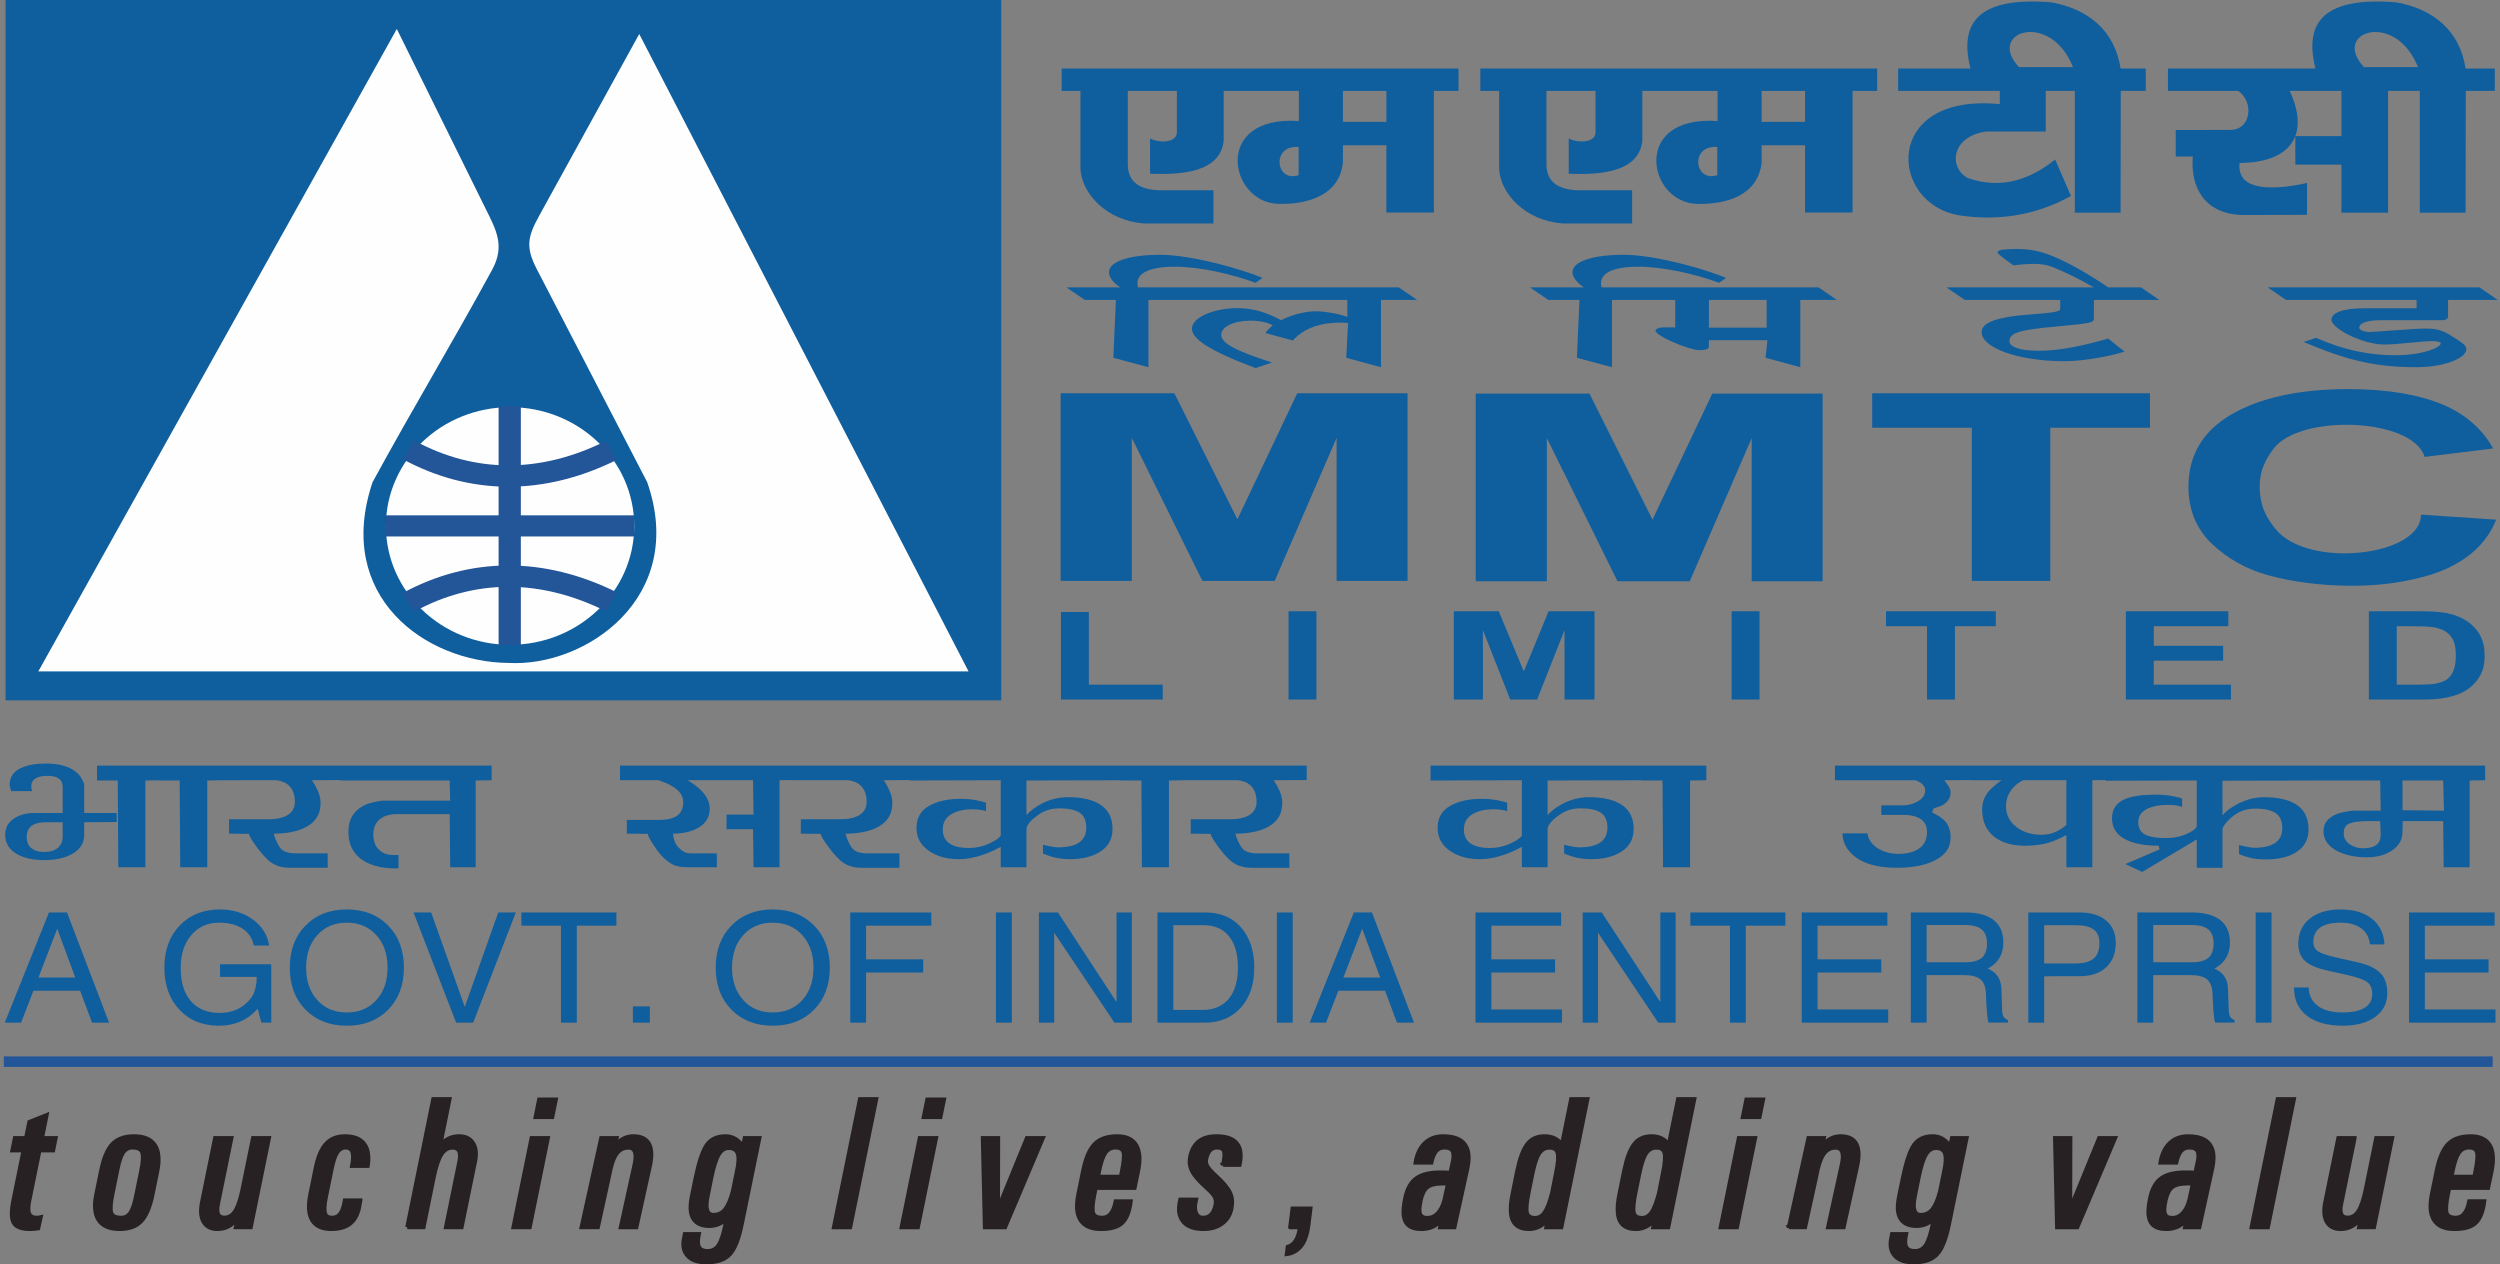
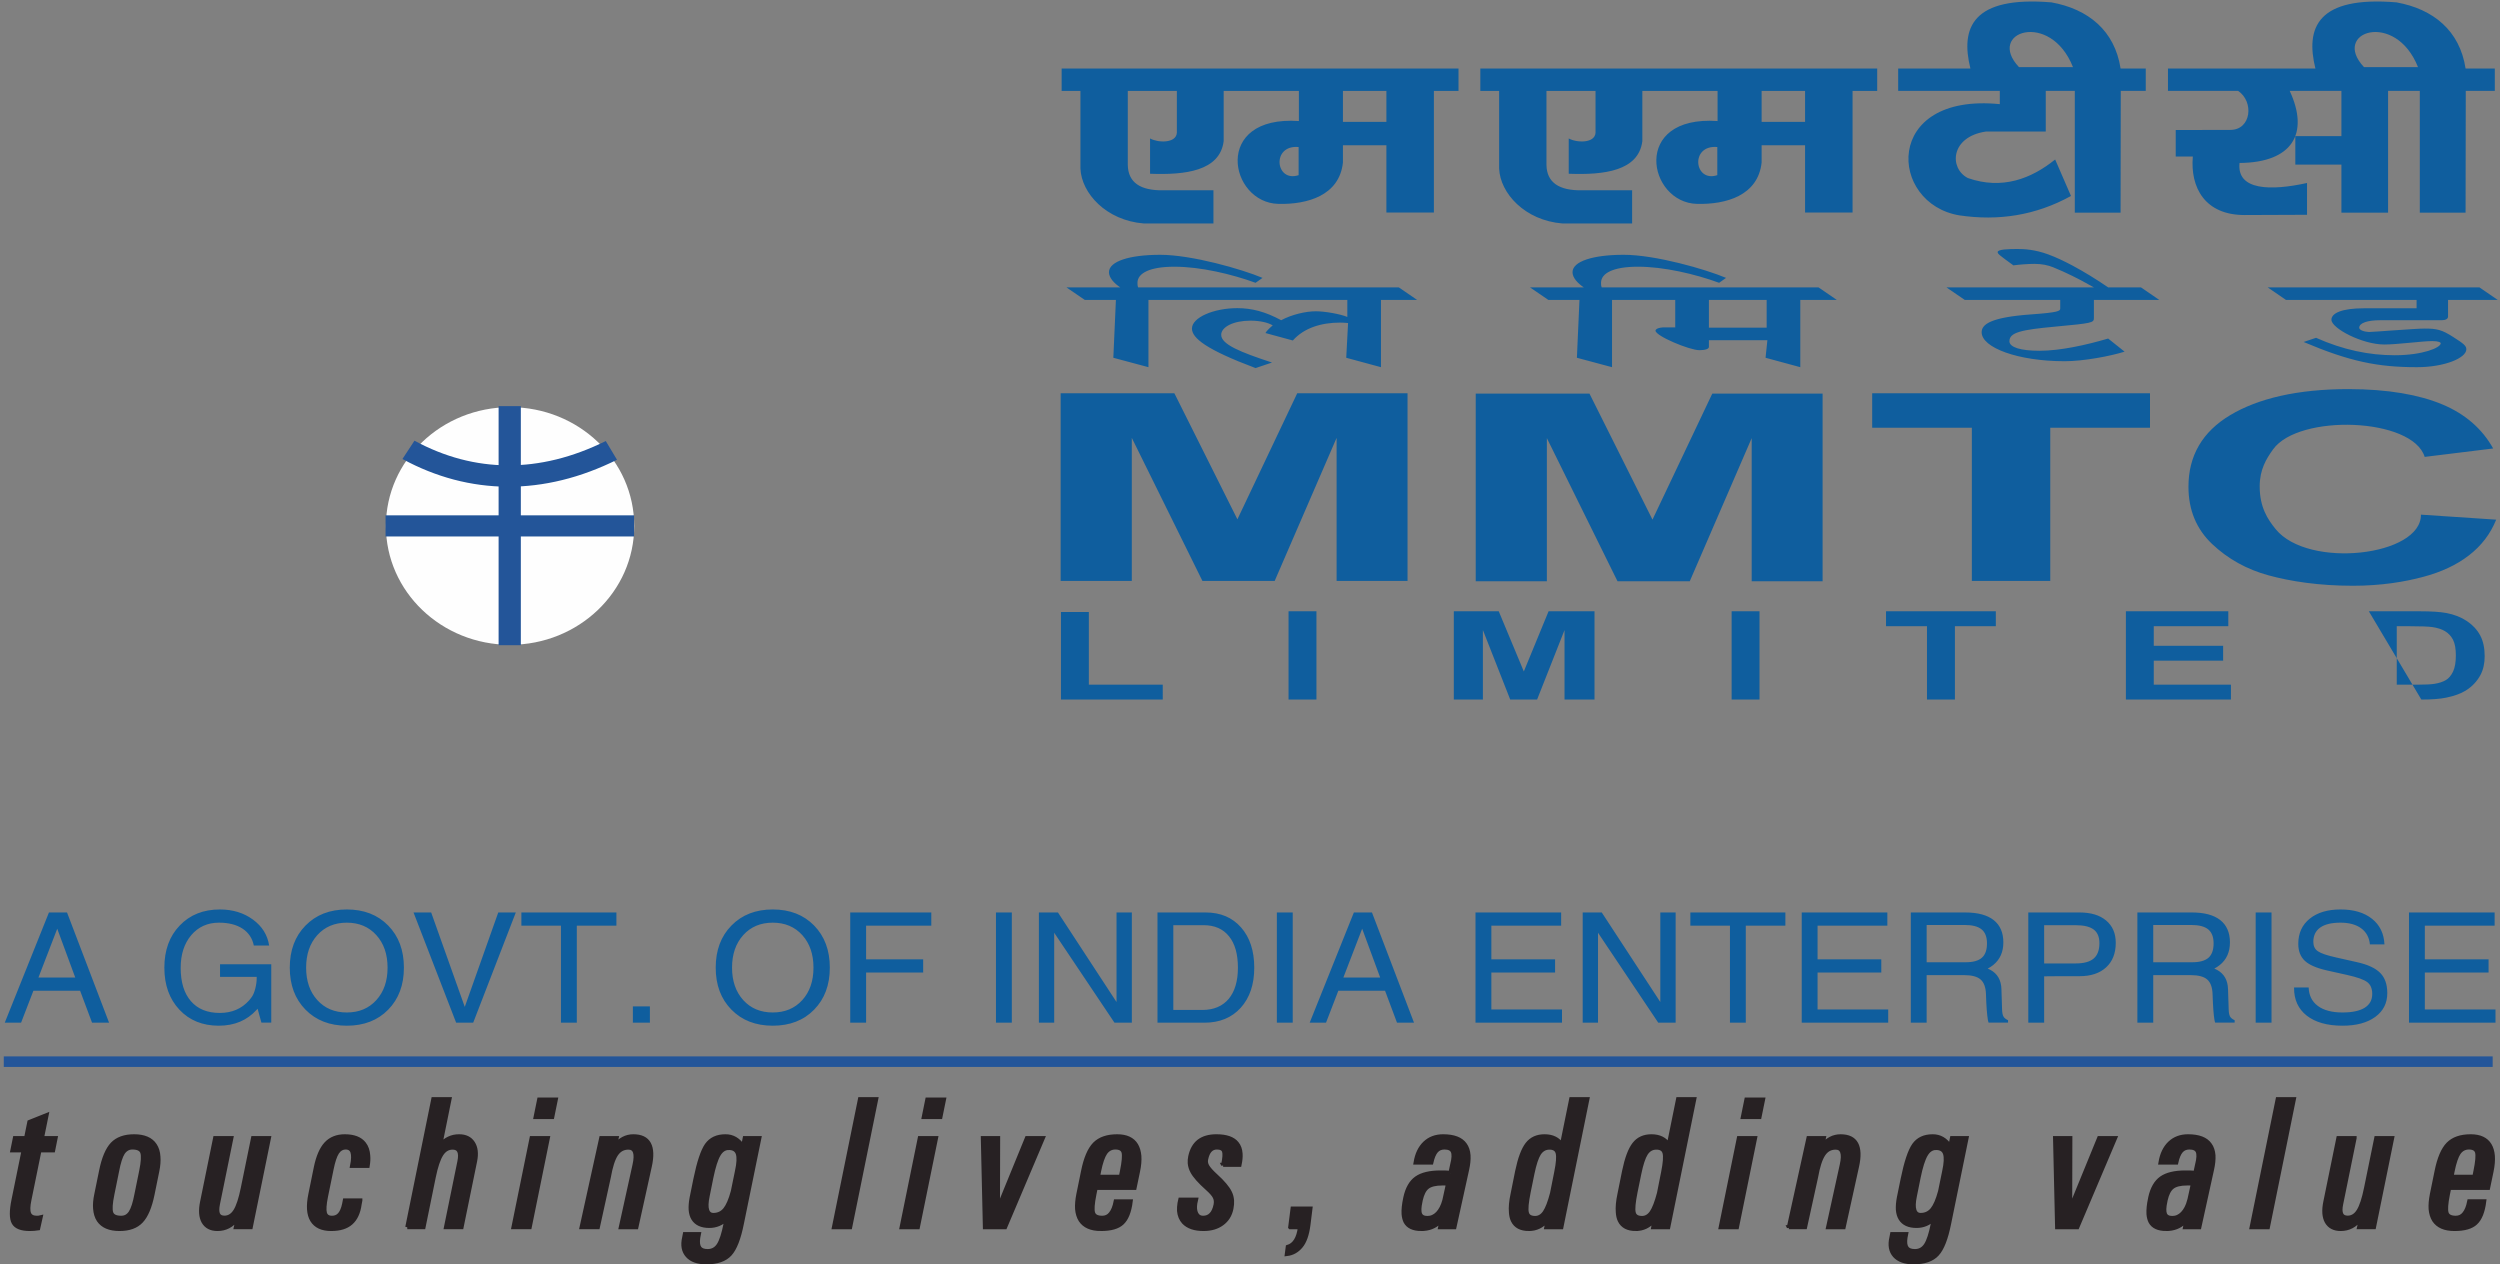
<svg xmlns="http://www.w3.org/2000/svg" width="175.57" height="88.79">
  <rect width="100%" height="100%" fill="#808080" stroke="none" />
  <g transform="matrix(1.25,0,0,-1.25,-1.395,89.518)" id="g10">
    <g transform="translate(7.673,25.431)" id="g956">
-       <path d="m 0,0 -1.828,-0.013 0,-0.723 c 0,-0.462 -0.236,-0.821 -0.707,-1.075 -0.404,-0.219 -0.915,-0.328 -1.533,-0.328 -0.62,0 -1.126,0.109 -1.519,0.327 -0.453,0.251 -0.678,0.62 -0.678,1.107 0,0.374 0.157,0.67 0.472,0.888 0.314,0.216 0.702,0.325 1.164,0.325 l 1.593,0 0,1.449 c 0,0.225 -0.074,0.388 -0.222,0.489 -0.148,0.098 -0.354,0.149 -0.619,0.149 -0.62,0 -0.928,-0.204 -0.928,-0.613 0,-0.06 0.019,-0.144 0.059,-0.248 l -1.181,0 c -0.009,0.035 -0.019,0.065 -0.029,0.092 -0.039,0.121 -0.059,0.213 -0.059,0.274 0,0.426 0.217,0.739 0.649,0.939 0.354,0.164 0.821,0.248 1.401,0.248 0.805,0 1.405,-0.194 1.798,-0.579 0.127,-0.125 0.241,-0.317 0.339,-0.58 l 0,-1.62 L 0,0.508 0,0 z m 133.064,2.348 -0.87,-0.014 0,-4.877 -1.459,0 -0.029,2.595 -2.271,0 -0.014,-0.592 c 0,-0.436 -0.192,-0.787 -0.575,-1.049 -0.384,-0.264 -0.856,-0.393 -1.415,-0.393 -0.649,0 -1.2,0.112 -1.652,0.338 -0.531,0.27 -0.797,0.648 -0.797,1.135 0,0.452 0.266,0.778 0.797,0.978 0.177,0.061 0.447,0.118 0.81,0.17 l 1.608,0 -0.03,1.695 -3.273,0 -5.587,-0.013 0,-1.944 c 0.196,0.233 0.477,0.443 0.84,0.631 0.492,0.259 0.988,0.387 1.49,0.387 0.816,0 1.437,-0.148 1.864,-0.443 0.428,-0.296 0.641,-0.753 0.641,-1.369 0,-0.574 -0.245,-1.009 -0.737,-1.305 -0.423,-0.252 -0.972,-0.378 -1.65,-0.378 -0.354,0 -0.646,0.028 -0.877,0.085 -0.232,0.056 -0.446,0.129 -0.642,0.215 l 0,0.509 c 0.127,-0.036 0.282,-0.07 0.465,-0.104 0.181,-0.036 0.312,-0.053 0.39,-0.053 1.052,0 1.577,0.37 1.577,1.109 0,0.391 -0.125,0.671 -0.376,0.841 -0.251,0.17 -0.636,0.254 -1.157,0.254 -0.521,0 -0.978,-0.178 -1.37,-0.535 -0.286,-0.261 -0.438,-0.469 -0.458,-0.625 l 0,-2.166 -1.445,0 0,1.592 -3.066,-1.827 -0.943,0.444 1.916,0.821 -0.044,0.21 c -0.748,-10e-4 -1.342,0.103 -1.785,0.313 -0.559,0.26 -0.84,0.669 -0.84,1.226 0,0.521 0.254,0.886 0.758,1.095 0.385,0.156 0.964,0.235 1.739,0.235 0.297,0 0.577,-0.024 0.846,-0.072 0.267,-0.048 0.466,-0.098 0.594,-0.15 l 0,-0.469 c -0.088,0.034 -0.197,0.063 -0.322,0.084 -0.123,0.022 -0.27,0.032 -0.44,0.032 -0.526,0 -0.941,-0.082 -1.245,-0.247 -0.302,-0.166 -0.455,-0.408 -0.455,-0.73 0,-0.365 0.164,-0.613 0.491,-0.744 0.238,-0.095 0.595,-0.143 1.072,-0.143 0.386,0 0.732,0.06 1.041,0.183 0.395,0.159 0.624,0.315 0.683,0.471 l 0,2.58 -5.13,-0.013 0,0.037 -0.738,-0.01 0,-4.891 -1.458,0 0,1.813 c -0.452,-0.244 -0.851,-0.405 -1.194,-0.483 -0.345,-0.078 -0.713,-0.118 -1.106,-0.118 -0.728,0 -1.302,0.161 -1.725,0.483 -0.472,0.356 -0.708,0.878 -0.708,1.565 0,0.391 0.133,0.739 0.399,1.044 0.137,0.156 0.368,0.352 0.692,0.587 l -1.622,0 0,0.011 -1.592,-0.011 c 0.089,-0.123 0.158,-0.22 0.207,-0.289 0.099,-0.14 0.146,-0.272 0.146,-0.394 0,-0.307 -0.156,-0.548 -0.47,-0.725 -0.099,-0.052 -0.256,-0.108 -0.472,-0.168 l -0.104,-0.225 c 0.364,-0.182 0.62,-0.36 0.767,-0.534 0.187,-0.226 0.279,-0.522 0.279,-0.886 0,-0.592 -0.328,-1.035 -0.987,-1.332 -0.53,-0.243 -1.209,-0.365 -2.034,-0.365 -1.121,0 -1.946,0.244 -2.477,0.731 -0.383,0.348 -0.574,0.747 -0.574,1.2 l 1.4,0 c 0.049,-0.339 0.239,-0.615 0.567,-0.828 0.329,-0.214 0.72,-0.321 1.172,-0.321 0.462,0 0.831,0.088 1.106,0.262 0.334,0.209 0.502,0.53 0.502,0.964 0,0.323 -0.116,0.563 -0.347,0.724 -0.231,0.162 -0.578,0.242 -1.039,0.242 l -1.18,0 0,0.534 1.224,0 c 0.255,0 0.506,0.061 0.751,0.184 0.325,0.164 0.487,0.381 0.487,0.651 0,0.174 -0.088,0.322 -0.265,0.444 -0.059,0.035 -0.152,0.078 -0.28,0.131 l -4.526,0 0,0.821 c 12.177,0 24.354,0 36.531,0 l 0,-0.821 z m -2.314,-1.709 -0.044,1.695 -2.285,0 0,-1.67 2.329,-0.025 z m -3.553,-1.337 -0.03,0.75 -0.664,0 c -0.481,0 -0.832,-0.043 -1.054,-0.131 -0.22,-0.086 -0.33,-0.269 -0.33,-0.547 0,-0.286 0.132,-0.509 0.398,-0.665 0.205,-0.122 0.432,-0.183 0.678,-0.183 0.412,0 0.697,0.091 0.854,0.276 0.098,0.124 0.148,0.289 0.148,0.5 z m -17.661,0.531 0,2.515 -2.44,0 c -0.216,-0.123 -0.376,-0.235 -0.474,-0.34 -0.318,-0.313 -0.477,-0.687 -0.477,-1.121 0,-0.47 0.188,-0.855 0.569,-1.155 0.382,-0.3 0.858,-0.449 1.431,-0.449 0.295,0 0.573,0.06 0.828,0.182 0.187,0.089 0.375,0.211 0.563,0.368 z m -20.227,2.515 -0.913,-0.014 0,-4.877 -1.519,0 -0.03,4.877 -1.164,0 0,0.012 -5.293,-0.012 0,-1.943 c 0.216,0.242 0.496,0.45 0.84,0.631 0.472,0.25 0.969,0.373 1.49,0.373 0.805,0 1.425,-0.148 1.857,-0.443 0.432,-0.296 0.648,-0.743 0.648,-1.344 0,-0.573 -0.245,-1.009 -0.737,-1.304 -0.432,-0.26 -0.982,-0.391 -1.65,-0.391 -0.336,0 -0.654,0.04 -0.96,0.117 -0.157,0.044 -0.343,0.109 -0.559,0.196 l 0,0.496 c 0.137,-0.035 0.288,-0.068 0.45,-0.098 0.161,-0.031 0.296,-0.046 0.405,-0.046 1.051,0 1.578,0.369 1.578,1.108 0,0.392 -0.124,0.67 -0.37,0.835 C 83.137,0.686 82.759,0.77 82.248,0.77 81.815,0.77 81.437,0.661 81.112,0.443 80.67,0.148 80.429,-0.126 80.39,-0.378 l 0,-2.165 -1.445,0 0,1.148 c -0.291,-0.16 -0.538,-0.275 -0.732,-0.346 -0.587,-0.231 -1.128,-0.346 -1.626,-0.346 -0.644,0 -1.187,0.144 -1.627,0.433 -0.499,0.321 -0.748,0.762 -0.748,1.321 0,0.559 0.235,0.972 0.701,1.238 0.467,0.266 1.059,0.399 1.777,0.399 0.295,0 0.574,-0.024 0.84,-0.072 0.266,-0.048 0.461,-0.098 0.59,-0.15 l 0,-0.469 c -0.07,0.026 -0.177,0.05 -0.324,0.071 -0.148,0.023 -0.291,0.033 -0.429,0.033 -0.511,0 -0.917,-0.098 -1.223,-0.293 -0.305,-0.196 -0.457,-0.476 -0.457,-0.841 0,-0.383 0.152,-0.661 0.457,-0.835 0.245,-0.139 0.575,-0.208 0.987,-0.208 0.364,0 0.709,0.065 1.033,0.194 0.403,0.168 0.663,0.333 0.781,0.499 l 0,3.115 -5.131,-0.014 0,0.835 11.869,0 0.117,0 3.509,0 0,-0.821 z M 66.857,2.36 64.999,2.348 c 0.128,-0.184 0.241,-0.387 0.339,-0.614 0.098,-0.225 0.147,-0.448 0.147,-0.665 0,-0.67 -0.328,-1.148 -0.987,-1.435 -0.443,-0.19 -0.988,-0.286 -1.637,-0.286 0,-0.061 0.037,-0.181 0.111,-0.357 0.074,-0.177 0.152,-0.322 0.236,-0.435 0.083,-0.114 0.201,-0.195 0.353,-0.245 0.153,-0.047 0.328,-0.072 0.524,-0.072 l 1.799,0 0,-0.809 -2.123,0 c -0.178,0 -0.324,0.013 -0.443,0.04 -0.295,0.061 -0.545,0.182 -0.751,0.365 -0.247,0.226 -0.492,0.511 -0.737,0.854 -0.246,0.344 -0.369,0.559 -0.369,0.646 l -1.121,0.013 0,0.808 2.242,0 c 0.363,0 0.663,0.053 0.899,0.156 0.373,0.166 0.56,0.44 0.56,0.822 0,0.487 -0.167,0.835 -0.501,1.044 -0.109,0.07 -0.28,0.126 -0.517,0.17 l -2.992,0 -0.914,-0.014 0,-4.877 -1.518,0 -0.03,4.877 -1.165,0 0,0.012 -5.292,-0.012 0,-1.943 c 0.216,0.242 0.496,0.45 0.84,0.631 0.471,0.25 0.968,0.373 1.49,0.373 0.805,0 1.425,-0.148 1.856,-0.443 0.433,-0.296 0.649,-0.743 0.649,-1.344 0,-0.573 -0.246,-1.009 -0.737,-1.304 -0.432,-0.26 -0.982,-0.391 -1.652,-0.391 -0.333,0 -0.653,0.04 -0.957,0.117 -0.158,0.044 -0.344,0.109 -0.56,0.196 l 0,0.496 c 0.137,-0.035 0.287,-0.068 0.449,-0.098 0.162,-0.031 0.297,-0.046 0.405,-0.046 1.052,0 1.578,0.369 1.578,1.108 0,0.392 -0.123,0.67 -0.368,0.835 -0.246,0.165 -0.625,0.249 -1.136,0.249 -0.432,0 -0.81,-0.109 -1.135,-0.327 -0.442,-0.295 -0.683,-0.569 -0.722,-0.821 l 0,-2.165 -1.445,0 0,1.148 c -0.292,-0.16 -0.538,-0.275 -0.732,-0.346 -0.587,-0.231 -1.128,-0.346 -1.627,-0.346 -0.644,0 -1.187,0.144 -1.626,0.433 -0.499,0.321 -0.748,0.762 -0.748,1.321 0,0.559 0.234,0.972 0.701,1.238 0.467,0.266 1.059,0.399 1.776,0.399 0.295,0 0.576,-0.024 0.841,-0.072 0.265,-0.048 0.461,-0.098 0.59,-0.15 l 0,-0.469 c -0.069,0.026 -0.177,0.05 -0.325,0.071 -0.147,0.023 -0.29,0.033 -0.428,0.033 -0.51,0 -0.918,-0.098 -1.223,-0.293 -0.305,-0.196 -0.457,-0.476 -0.457,-0.841 0,-0.383 0.152,-0.661 0.457,-0.835 0.246,-0.139 0.575,-0.208 0.988,-0.208 0.364,0 0.707,0.065 1.032,0.194 0.403,0.168 0.663,0.333 0.781,0.499 l 0,3.115 -5.13,-0.014 0,0.023 -1.445,-0.009 c 0.128,-0.184 0.24,-0.387 0.338,-0.614 0.099,-0.225 0.148,-0.448 0.148,-0.665 0,-0.67 -0.329,-1.148 -0.987,-1.435 -0.442,-0.19 -0.988,-0.286 -1.637,-0.286 0,-0.061 0.037,-0.181 0.111,-0.357 0.074,-0.177 0.152,-0.322 0.235,-0.435 0.084,-0.114 0.202,-0.195 0.354,-0.245 0.153,-0.047 0.327,-0.072 0.524,-0.072 l 1.798,0 0,-0.809 -2.122,0 c -0.178,0 -0.325,0.013 -0.443,0.04 -0.294,0.061 -0.545,0.182 -0.752,0.365 -0.245,0.226 -0.491,0.511 -0.736,0.854 -0.246,0.344 -0.369,0.559 -0.369,0.646 l -1.12,0.013 0,0.808 2.24,0 c 0.364,0 0.664,0.053 0.899,0.156 0.374,0.166 0.561,0.44 0.561,0.822 0,0.487 -0.167,0.835 -0.502,1.044 -0.108,0.07 -0.28,0.126 -0.515,0.17 l -3.14,0 0,0.01 -0.738,-0.01 0,-4.891 -1.459,0 -0.029,2.139 -1.489,0 0,0.821 1.518,0 -0.029,1.931 -3.671,0 c 0.275,-0.174 0.481,-0.32 0.619,-0.442 0.413,-0.372 0.619,-0.754 0.619,-1.144 0,-0.458 -0.197,-0.808 -0.59,-1.052 -0.393,-0.241 -0.884,-0.362 -1.474,-0.362 0,-0.088 0.021,-0.205 0.066,-0.35 0.044,-0.146 0.106,-0.266 0.184,-0.364 0.158,-0.166 0.29,-0.273 0.398,-0.323 0.108,-0.047 0.232,-0.072 0.37,-0.072 l 1.444,0 0,-0.782 -1.607,0 c -0.226,0 -0.425,0.019 -0.597,0.058 -0.172,0.04 -0.347,0.124 -0.523,0.255 -0.256,0.174 -0.521,0.469 -0.796,0.887 -0.236,0.356 -0.354,0.582 -0.354,0.678 l -1.18,0.013 0,0.769 1.769,0 c 0.541,0 0.919,0.1 1.135,0.3 0.177,0.165 0.266,0.405 0.266,0.717 0,0.348 -0.227,0.653 -0.678,0.913 -0.147,0.087 -0.379,0.187 -0.693,0.301 l -2.182,0 0,0.821 c 12.86,0 25.72,0 38.581,0 l 0,-0.809 z M 21.066,2.348 20.167,2.334 l 0,-4.877 -1.43,0 -0.028,2.986 -2.964,0 c -0.423,0 -0.75,-0.1 -0.98,-0.302 -0.232,-0.202 -0.347,-0.48 -0.347,-0.832 0,-0.405 0.123,-0.71 0.369,-0.915 0.196,-0.163 0.442,-0.247 0.736,-0.247 l 0.31,10e-4 0,-0.744 -0.118,-0.013 c -0.678,0 -1.238,0.113 -1.68,0.34 -0.678,0.348 -1.017,0.921 -1.017,1.721 0,0.713 0.314,1.218 0.944,1.512 0.206,0.096 0.525,0.174 0.957,0.236 l 3.818,0 -0.028,1.134 -6.148,0 0,0.024 -1.593,-0.01 c 0.128,-0.184 0.242,-0.387 0.339,-0.614 0.099,-0.225 0.148,-0.448 0.148,-0.665 0,-0.67 -0.329,-1.148 -0.988,-1.435 -0.442,-0.19 -0.987,-0.286 -1.637,-0.286 0,-0.061 0.038,-0.181 0.111,-0.357 0.074,-0.177 0.153,-0.322 0.236,-0.435 0.084,-0.114 0.202,-0.195 0.354,-0.245 0.152,-0.047 0.327,-0.072 0.523,-0.072 l 1.8,0 0,-0.809 -2.124,0 c -0.177,0 -0.324,0.013 -0.442,0.04 C 8.993,-2.469 8.742,-2.348 8.536,-2.165 8.29,-1.939 8.044,-1.654 7.799,-1.311 7.553,-0.967 7.43,-0.752 7.43,-0.665 l -1.12,0.013 0,0.808 2.241,0 c 0.364,0 0.663,0.053 0.899,0.156 0.374,0.166 0.56,0.44 0.56,0.822 0,0.487 -0.166,0.835 -0.501,1.044 -0.108,0.07 -0.28,0.126 -0.516,0.17 L 6,2.348 5.087,2.334 l 0,-4.877 -1.519,0 -0.03,4.877 -1.164,0 0,0.011 -0.767,-0.011 0,-4.877 -1.518,0 -0.03,4.877 -1.165,0 0,0.835 c 7.391,0 14.782,0 22.172,0 l 0,-0.821 z m -24.102,-3.164 0,0.803 -0.944,0 c -0.288,0 -0.519,-0.044 -0.688,-0.131 -0.259,-0.131 -0.388,-0.361 -0.388,-0.691 0,-0.286 0.088,-0.5 0.266,-0.639 0.175,-0.139 0.407,-0.209 0.692,-0.209 0.354,0 0.62,0.078 0.796,0.237 0.177,0.157 0.266,0.368 0.266,0.63" id="path958" style="fill:#0f5e9e;fill-opacity:1;fill-rule:evenodd;stroke:none" />
-     </g>
+       </g>
    <g transform="translate(1.383,14.157)" id="g960">
      <path d="m 0,0 2.483,6.193 0.505,0 0.51,0 L 5.861,0 l 0,0 -0.478,0 -0.478,0 0,0 -0.671,1.794 0,0 -2.625,0 0,0 L 0.917,0 0.917,0 0.461,0 0,0 z m 2.95,5.283 -1.058,-2.747 0,0 2.069,0 0,0 -1.014,2.747 0.003,0 z m 9.075,-5.452 c -0.912,0 -1.649,0.299 -2.212,0.899 -0.564,0.6 -0.846,1.388 -0.846,2.362 0,0.978 0.286,1.767 0.863,2.368 0.575,0.602 1.328,0.902 2.259,0.902 0.718,0 1.337,-0.19 1.855,-0.568 0.517,-0.379 0.819,-0.866 0.91,-1.459 l 0,0 -0.86,0 0,0 c -0.084,0.41 -0.295,0.726 -0.635,0.95 -0.34,0.222 -0.781,0.335 -1.324,0.335 -0.64,0 -1.16,-0.235 -1.557,-0.702 C 10.083,4.45 9.884,3.837 9.884,3.08 c 0,-0.807 0.191,-1.43 0.575,-1.871 0.382,-0.442 0.923,-0.661 1.622,-0.661 0.676,0 1.223,0.232 1.64,0.698 0.065,0.074 0.124,0.152 0.18,0.232 0.07,0.11 0.131,0.263 0.18,0.46 0.049,0.195 0.073,0.383 0.073,0.56 l 0,0.076 0,0 -2.059,0 0,0.707 2.878,0 0,-3.277 -0.554,0 -0.214,0.779 0,0 -0.051,-0.055 C 13.616,0.13 12.906,-0.169 12.025,-0.169 z m 7.193,0 c -0.955,0 -1.728,0.299 -2.319,0.899 -0.591,0.6 -0.886,1.388 -0.886,2.362 0,0.978 0.295,1.767 0.886,2.368 0.591,0.602 1.364,0.902 2.319,0.902 0.959,0 1.734,-0.3 2.323,-0.902 0.589,-0.601 0.884,-1.39 0.884,-2.368 0,-0.974 -0.295,-1.762 -0.884,-2.362 -0.589,-0.6 -1.364,-0.899 -2.323,-0.899 z m 0,0.743 c 0.685,0 1.238,0.231 1.657,0.694 0.421,0.463 0.632,1.071 0.632,1.824 0,0.756 -0.211,1.365 -0.632,1.83 -0.419,0.465 -0.972,0.698 -1.657,0.698 -0.685,0 -1.236,-0.233 -1.656,-0.698 -0.421,-0.465 -0.63,-1.074 -0.63,-1.83 0,-0.753 0.209,-1.361 0.63,-1.824 0.42,-0.463 0.971,-0.694 1.656,-0.694 z m 3.748,5.619 0,0 0.494,0 0.497,0 0,0 1.884,-5.295 0.007,0 0,0 1.878,5.295 0,0 0.493,0 0.493,0 0,0 L 26.318,0 25.84,0 25.36,0 22.966,6.193 z M 31.249,0 l 0,5.451 0,0 -2.223,0 0,0 0,0.371 0,0.371 0,0 5.338,0 0,0 0,-0.371 0,-0.371 0,0 -2.224,0 0,0 0,-5.451 0,0 -0.443,0 -0.448,0 z m 4.04,0.914 0.957,0 0,-0.914 -0.957,0 0,0.914 z m 7.858,-1.083 c -0.954,0 -1.728,0.299 -2.318,0.899 -0.591,0.6 -0.886,1.388 -0.886,2.362 0,0.978 0.295,1.767 0.886,2.368 0.59,0.602 1.364,0.902 2.318,0.902 0.959,0 1.735,-0.3 2.323,-0.902 0.589,-0.601 0.884,-1.39 0.884,-2.368 0,-0.974 -0.295,-1.762 -0.884,-2.362 -0.588,-0.6 -1.364,-0.899 -2.323,-0.899 z m 0,0.743 c 0.686,0 1.238,0.231 1.659,0.694 0.42,0.463 0.63,1.071 0.63,1.824 0,0.756 -0.21,1.365 -0.63,1.83 -0.421,0.465 -0.973,0.698 -1.659,0.698 -0.684,0 -1.235,-0.233 -1.656,-0.698 -0.419,-0.465 -0.63,-1.074 -0.63,-1.83 0,-0.753 0.211,-1.361 0.63,-1.824 0.421,-0.463 0.972,-0.694 1.656,-0.694 z M 47.501,0 l 0,6.193 0,0 4.555,0 0,0 0,-0.371 0,-0.371 0,0 -3.664,0 0,0 0,-1.89 0,0 3.207,0 0,-0.371 0,-0.372 0,0 -3.207,0 0,0 0,-2.818 -0.443,0 -0.448,0 z m 8.188,0 0,6.193 0,0 0.443,0 0.447,0 0,0 0,-6.193 0,0 -0.443,0 -0.447,0 z m 3.271,0 0,0 -0.429,0 -0.43,0 0,0 0,6.193 0,0 0.532,0 0.538,0 0,0 3.291,-5.032 0,0 0,0 0,5.032 0,0 0.432,0 0.429,0 0,0 0,-6.193 -0.489,0 -0.487,0 -3.387,5.053 0,0 0,0 0,-5.053 z m 5.803,0 0,6.193 0,0 0.442,0 0,0 2.261,0 c 0.836,0 1.5,-0.28 1.993,-0.841 C 69.952,4.793 70.2,4.039 70.2,3.092 70.2,2.148 69.946,1.398 69.44,0.838 68.935,0.278 68.252,0 67.394,0 l -2.189,0 0,0 -0.442,0 z m 0.89,0.716 0,0 1.629,0 c 0.637,0 1.13,0.207 1.48,0.619 0.345,0.413 0.52,0.998 0.52,1.757 0,0.761 -0.166,1.35 -0.501,1.763 -0.335,0.415 -0.808,0.623 -1.424,0.623 l -1.704,0 0,0 0,-4.762 z M 71.47,0 l 0,6.193 0,0 0.443,0 0.448,0 0,0 0,-6.193 0,0 -0.443,0 -0.448,0 z m 1.844,0 2.483,6.193 0.506,0 0.51,0 2.363,-6.193 0,0 -0.478,0 -0.478,0 0,0 -0.671,1.794 0,0 -2.626,0 0,0 L 74.232,0 l 0,0 -0.456,0 -0.462,0 z m 2.95,5.283 -1.058,-2.747 0,0 2.069,0 0,0 -1.013,2.747 0.002,0 z M 82.63,0 l 0,0 0,6.193 0,0 4.812,0 0,0 0,-0.371 0,-0.371 0,0 -3.921,0 0,0 0,-1.89 0,0 3.58,0 0,-0.371 0,-0.372 0,0 -3.58,0 0,0 0,-2.076 0,0 3.969,0 0,0 0,-0.371 0,-0.371 0,0 -4.86,0 z m 6.883,0 0,0 -0.429,0 -0.431,0 0,0 0,6.193 0,0 0.533,0 0.538,0 0,0 3.29,-5.032 0,0 0,0 0,5.032 0,0 0.431,0 0.43,0 0,0 0,-6.193 -0.49,0 -0.487,0 -3.385,5.053 0,0 0,0 0,-5.053 z m 7.413,0 0,5.451 0,0 -2.224,0 0,0 0,0.371 0,0.371 0,0 5.338,0 0,0 0,-0.371 0,-0.371 0,0 -2.224,0 0,0 0,-5.451 0,0 -0.442,0 -0.448,0 z m 4.032,0 0,0 0,6.193 0,0 4.811,0 0,0 0,-0.371 0,-0.371 0,0 -3.921,0 0,0 0,-1.89 0,0 3.58,0 0,-0.371 0,-0.372 0,0 -3.58,0 0,0 0,-2.076 0,0 3.969,0 0,0 0,-0.371 0,-0.371 0,0 -4.859,0 z m 6.129,0 0,6.193 0,0 0.443,0 0,0 2.617,0 c 0.699,0 1.228,-0.142 1.594,-0.426 0.363,-0.287 0.545,-0.705 0.545,-1.255 0,-0.541 -0.19,-0.966 -0.568,-1.271 -0.096,-0.076 -0.198,-0.143 -0.309,-0.202 l 0,0 0.146,-0.069 c 0.401,-0.215 0.609,-0.578 0.624,-1.091 l 0.035,-1.129 c 0.006,-0.185 0.032,-0.319 0.076,-0.399 0.044,-0.082 0.132,-0.153 0.26,-0.212 l 0,-0.135 -1.095,0 c -0.024,0.05 -0.047,0.183 -0.072,0.396 -0.023,0.213 -0.04,0.451 -0.054,0.713 l -0.019,0.489 c -0.013,0.384 -0.112,0.658 -0.3,0.823 -0.187,0.165 -0.494,0.247 -0.921,0.247 l -2.112,0 0,0 0,-2.672 0,0 -0.442,0 -0.448,0 z m 0.89,3.396 0,0 2.201,0 c 0.411,0 0.713,0.086 0.904,0.255 0.191,0.17 0.285,0.439 0.285,0.806 0,0.358 -0.1,0.619 -0.302,0.785 -0.2,0.165 -0.519,0.248 -0.955,0.248 l -2.133,0 0,0 0,-2.094 z M 113.688,0 l 0,6.193 0,0 0.444,0 0,0 2.433,0 c 0.639,0 1.138,-0.15 1.496,-0.453 0.36,-0.301 0.54,-0.719 0.54,-1.252 0,-0.588 -0.18,-1.047 -0.54,-1.378 -0.358,-0.332 -0.857,-0.497 -1.496,-0.497 -0.838,0.002 -1.501,0 -1.987,-0.008 l 0,0 0,-2.605 0,0 -0.443,0 -0.447,0 z m 0.89,3.329 0,0 1.768,0 c 0.463,0 0.8,0.092 1.015,0.276 0.215,0.184 0.322,0.471 0.322,0.865 0,0.349 -0.107,0.603 -0.322,0.765 -0.215,0.161 -0.552,0.243 -1.015,0.243 l -1.768,0 0,0 0,-2.149 z M 119.816,0 l 0,6.193 0,0 0.443,0 0,0 2.618,0 c 0.698,0 1.229,-0.142 1.593,-0.426 0.363,-0.287 0.546,-0.705 0.546,-1.255 0,-0.541 -0.19,-0.966 -0.568,-1.271 -0.097,-0.076 -0.199,-0.143 -0.309,-0.202 l 0,0 0.147,-0.069 c 0.4,-0.215 0.608,-0.578 0.623,-1.091 l 0.036,-1.129 c 0.005,-0.185 0.031,-0.319 0.075,-0.399 0.045,-0.082 0.132,-0.153 0.261,-0.212 l 0,-0.135 -1.097,0 c -0.024,0.05 -0.046,0.183 -0.071,0.396 -0.023,0.213 -0.041,0.451 -0.053,0.713 l -0.02,0.489 c -0.012,0.384 -0.112,0.658 -0.299,0.823 -0.188,0.165 -0.495,0.247 -0.921,0.247 l -2.113,0 0,0 0,-2.672 0,0 -0.443,0 -0.448,0 z m 0.891,3.396 0,0 2.201,0 c 0.411,0 0.713,0.086 0.905,0.255 0.19,0.17 0.285,0.439 0.285,0.806 0,0.358 -0.101,0.619 -0.302,0.785 -0.201,0.165 -0.52,0.248 -0.956,0.248 l -2.133,0 0,0 0,-2.094 z M 126.462,0 l 0,6.193 0,0 0.443,0 0.447,0 0,0 0,-6.193 0,0 -0.443,0 -0.447,0 z m 6.418,4.398 0,0 c -0.038,0.39 -0.202,0.693 -0.489,0.904 -0.289,0.212 -0.676,0.318 -1.161,0.318 -0.501,0 -0.882,-0.09 -1.141,-0.274 -0.257,-0.183 -0.388,-0.45 -0.388,-0.8 0,-0.24 0.085,-0.417 0.261,-0.535 0.171,-0.119 0.518,-0.234 1.041,-0.351 l 1.143,-0.257 c 0.615,-0.136 1.052,-0.34 1.316,-0.609 0.263,-0.267 0.395,-0.646 0.395,-1.135 0,-0.561 -0.225,-1.006 -0.677,-1.334 -0.453,-0.33 -1.065,-0.494 -1.838,-0.494 -0.86,0 -1.53,0.19 -2.015,0.569 -0.471,0.374 -0.707,0.885 -0.707,1.534 l 0,0.046 0,0 0.819,0 0,0 c 0.015,-0.448 0.187,-0.795 0.518,-1.04 0.332,-0.245 0.793,-0.366 1.385,-0.366 0.546,0 0.96,0.089 1.244,0.265 0.285,0.177 0.425,0.436 0.425,0.779 0,0.297 -0.093,0.519 -0.28,0.661 -0.184,0.141 -0.557,0.275 -1.119,0.401 l -1.147,0.256 c -0.579,0.13 -0.992,0.309 -1.24,0.54 -0.246,0.23 -0.369,0.548 -0.369,0.956 0,0.592 0.213,1.062 0.64,1.409 0.428,0.347 1.007,0.521 1.734,0.521 0.739,0 1.329,-0.174 1.767,-0.523 0.438,-0.347 0.673,-0.827 0.701,-1.441 l 0,0 -0.818,0 z M 135.076,0 l 0,0 0,6.193 0,0 4.811,0 0,0 0,-0.371 0,-0.371 0,0 -3.921,0 0,0 0,-1.89 0,0 3.581,0 0,-0.371 0,-0.372 0,0 -3.581,0 0,0 0,-2.076 0,0 3.97,0 0,0 0,-0.371 0,-0.371 0,0 -4.86,0 z" id="path962" style="fill:#0f5e9e;fill-opacity:1;fill-rule:nonzero;stroke:none" />
    </g>
    <g transform="matrix(1.263,0,0,1.276,-340.599,-34.743)" id="g964">
      <g transform="translate(270.726,36.607)" id="g966">
        <path d="M 0,0 110.714,0" id="path968" style="fill:none;stroke:#235599;stroke-width:0.465;stroke-linecap:butt;stroke-linejoin:miter;stroke-miterlimit:2.613;stroke-opacity:1;stroke-dasharray:none" />
      </g>
    </g>
    <g transform="translate(1.429,71.614)" id="g970">
-       <path d="m 0,0 55.94,0 0,-39.346 -55.94,0 L 0,0 z" id="path972" style="fill:#0f5e9e;fill-opacity:1;fill-rule:evenodd;stroke:none" />
-     </g>
+       </g>
    <g transform="translate(23.41,69.987)" id="g974">
-       <path d="m 0,0 -20.141,-36.092 52.262,0 L 13.62,-0.283 C 11.668,-3.818 9.932,-6.991 7.98,-10.528 7.337,-11.692 7.245,-12.281 7.849,-13.464 l 6.218,-11.999 c 2.275,-6.508 -3.497,-10.397 -7.786,-10.155 -4.68,0.036 -9.807,3.735 -7.643,10.155 2.246,4.127 4.457,7.782 6.704,11.909 0.595,1.092 0.435,1.863 -0.118,2.983 L 0,0 z" id="path976" style="fill:#fefefe;fill-opacity:1;fill-rule:evenodd;stroke:none" />
-     </g>
+       </g>
    <g transform="translate(29.773,48.738)" id="g978">
      <path d="m 0,0 c 3.852,0 6.975,-2.989 6.975,-6.675 0,-3.686 -3.123,-6.675 -6.975,-6.675 -3.851,0 -6.975,2.989 -6.975,6.675 C -6.975,-2.989 -3.851,0 0,0" id="path980" style="fill:#fefefe;fill-opacity:1;fill-rule:evenodd;stroke:none" />
    </g>
    <g transform="matrix(0,-1.212,1.276,0,-340.599,-34.743)" id="g982">
      <g transform="translate(-68.928,290.245)" id="g984">
        <path d="M 0,0 11.084,0" id="path986" style="fill:none;stroke:#235599;stroke-width:0.979;stroke-linecap:butt;stroke-linejoin:miter;stroke-miterlimit:2.613;stroke-opacity:1;stroke-dasharray:none" />
      </g>
    </g>
    <g transform="matrix(0,-1.161,1.276,0,-340.599,-34.743)" id="g988">
      <g transform="translate(-62.487,294.721)" id="g990">
-         <path d="M 0,0 C -1.672,-3.067 -1.645,-6.137 0.027,-8.935" id="path992" style="fill:none;stroke:#235599;stroke-width:1.033;stroke-linecap:butt;stroke-linejoin:miter;stroke-miterlimit:2.613;stroke-opacity:1;stroke-dasharray:none" />
-       </g>
+         </g>
    </g>
    <g transform="matrix(0,-1.225,1.276,0,-340.599,-34.743)" id="g994">
      <g transform="translate(-62.703,284.778)" id="g996">
        <path d="M 0,0 0,10.942" id="path998" style="fill:none;stroke:#235599;stroke-width:0.971;stroke-linecap:butt;stroke-linejoin:miter;stroke-miterlimit:2.613;stroke-opacity:1;stroke-dasharray:none" />
      </g>
    </g>
    <g transform="matrix(0,-1.161,1.276,0,-340.599,-34.743)" id="g1000">
      <g transform="translate(-69.813,294.721)" id="g1002">
        <path d="M 0,0 C 1.673,-3.067 1.644,-6.137 -0.027,-8.935" id="path1004" style="fill:none;stroke:#235599;stroke-width:1.033;stroke-linecap:butt;stroke-linejoin:miter;stroke-miterlimit:2.613;stroke-opacity:1;stroke-dasharray:none" />
      </g>
    </g>
    <g transform="translate(62.065,54.762)" id="g1006">
      <path d="m 0,0 1.745,0 -0.144,-3.248 1.973,-0.529 0,3.777 1.455,0 1.029,0 8.689,0 0,-0.954 c -0.41,0.168 -1.273,0.318 -1.766,0.318 -0.576,0 -1.355,-0.184 -1.951,-0.502 -0.883,0.477 -1.644,0.678 -2.465,0.678 -1.314,0 -2.547,-0.519 -2.547,-1.147 0,-0.536 0.802,-1.181 3.573,-2.22 l 0.925,0.311 c -1.787,0.586 -2.855,1.021 -2.855,1.558 0,0.435 0.678,0.795 1.643,0.795 0.534,0 1.007,-0.109 1.253,-0.268 -0.123,-0.092 -0.349,-0.31 -0.41,-0.427 l 1.54,-0.419 c 0.637,0.72 1.623,1.005 2.65,1.005 0.123,0 0.308,-0.009 0.452,-0.025 l -0.103,-1.951 1.952,-0.529 0,3.777 2.033,0 -1.027,0.704 -12.612,0 -1.031,0 -1.003,0 c -0.041,0.083 -0.041,0.175 -0.041,0.26 0,0.535 0.678,0.904 2.075,0.904 1.459,0 3.204,-0.41 4.56,-0.904 L 9.983,1.24 C 8.831,1.725 6.018,2.537 4.231,2.537 2.505,2.537 1.355,2.169 1.355,1.558 c 0,-0.31 0.288,-0.62 0.637,-0.854 l -3.023,0 L 0,0 z m 57.497,0.704 c -0.681,0.466 -1.376,0.891 -2.014,1.231 -0.44,0.235 -0.895,0.455 -1.364,0.627 -0.76,0.277 -1.355,0.301 -1.725,0.301 -0.493,0 -1.109,-0.016 -1.109,-0.174 0,-0.102 0.102,-0.176 0.883,-0.746 0.308,0.041 0.78,0.084 1.191,0.084 0.411,0 0.76,-0.075 1.048,-0.193 0.363,-0.145 0.72,-0.309 1.071,-0.482 0.094,-0.046 0.192,-0.095 0.29,-0.146 0.092,-0.046 0.184,-0.094 0.275,-0.143 0.209,-0.11 0.426,-0.23 0.652,-0.359 l 10e-4,0 -8.287,0 1.03,-0.704 5.361,0 0,-0.485 c 0,-0.134 -0.102,-0.218 -1.643,-0.327 -2.321,-0.167 -2.772,-0.577 -2.772,-1.004 0,-0.863 2.033,-1.626 4.662,-1.626 1.068,0 2.567,0.286 3.368,0.537 l -0.923,0.737 C 56.239,-2.537 54.8,-2.855 53.63,-2.855 c -1.047,0 -1.685,0.193 -1.685,0.536 0,0.495 0.657,0.644 2.567,0.82 2.075,0.193 2.179,0.218 2.179,0.478 l 0,1.021 3.676,0 -1.028,0.704 -1.842,0 z M 26.043,0 l 1.746,0 -0.144,-3.248 1.973,-0.529 0,3.777 1.499,0 0.986,0 1.067,0 0,-1.54 -0.595,0 c -0.329,0 -0.513,-0.092 -0.513,-0.184 0,-0.302 1.91,-1.098 2.465,-1.098 0.328,0 0.534,0.068 0.534,0.185 l 0,0.377 3.286,0 -0.103,-0.988 1.952,-0.529 0,3.777 2.054,0 -1.027,0.704 -10.147,0 -0.991,0 -1.043,0 c -0.041,0.083 -0.041,0.175 -0.041,0.26 0,0.535 0.677,0.904 2.075,0.904 1.458,0 3.205,-0.41 4.56,-0.904 l 0.39,0.276 c -1.151,0.485 -3.964,1.297 -5.752,1.297 -1.725,0 -2.875,-0.368 -2.875,-0.979 0,-0.31 0.288,-0.62 0.636,-0.854 l -3.022,0 L 26.043,0 z m 41.442,0 7.336,0 0,-0.468 -2.958,0 c -1.232,0 -1.827,-0.269 -1.827,-0.645 0,-0.478 1.725,-1.39 2.978,-1.39 0.739,0 2.116,0.192 2.69,0.192 0.35,0 0.473,-0.074 0.473,-0.125 0,-0.243 -1.006,-0.67 -2.588,-0.67 -1.438,0 -2.897,0.301 -4.417,0.98 l -0.699,-0.235 c 2.61,-1.105 4.172,-1.416 6.369,-1.416 1.541,0 2.773,0.512 2.773,1.006 0,0.184 -0.123,0.301 -0.718,0.678 -0.658,0.426 -0.946,0.486 -1.624,0.486 -0.533,0 -2.896,-0.193 -3.122,-0.193 -0.266,0.008 -0.554,0.109 -0.554,0.235 0,0.276 0.472,0.427 1.191,0.427 l 3.451,0 c 0.205,0 0.349,0.074 0.349,0.201 l 0,0.937 2.793,0 -1.027,0.704 -11.896,0 L 67.485,0 z m -29.179,0 0,-1.557 -3.245,0 0,1.557 3.245,0 z" id="path1008" style="fill:#0f5e9e;fill-opacity:1;fill-rule:evenodd;stroke:none" />
    </g>
    <g transform="translate(60.723,32.312)" id="g1010">
-       <path d="m 0,0 0,4.919 1.567,0 0,-4.083 4.152,0 L 5.719,0 0,0 z m 12.787,0 0,4.959 1.567,0 0,-4.959 -1.567,0 z m 9.285,0 0,4.959 2.524,0 1.409,-3.382 1.391,3.382 2.581,0 0,-4.959 -1.685,0 0,3.904 L 26.751,0 25.241,0 23.706,3.904 23.706,0 22.072,0 z m 15.608,0 0,4.959 1.567,0 0,-4.959 -1.567,0 z m 10.976,0 0,4.12 -2.302,0 0,0.839 6.169,0 0,-0.839 -2.298,0 0,-4.12 -1.569,0 z m 11.175,0 0,4.959 5.754,0 0,-0.839 -4.188,0 0,-1.099 3.897,0 0,-0.835 -3.897,0 0,-1.35 4.336,0 0,-0.836 -5.902,0 z m 13.65,4.959 2.865,0 c 0.645,0 1.138,-0.032 1.477,-0.095 0.455,-0.084 0.845,-0.239 1.169,-0.457 0.325,-0.219 0.574,-0.486 0.743,-0.802 0.169,-0.317 0.253,-0.707 0.253,-1.174 0,-0.406 -0.08,-0.759 -0.238,-1.054 C 79.556,1.017 79.279,0.725 78.918,0.501 78.647,0.333 78.28,0.2 77.818,0.105 77.473,0.035 77.009,0 76.429,0 l -2.948,0 0,4.959 z m 1.568,-0.839 0,-3.284 1.169,0 c 0.437,0 0.753,0.016 0.948,0.047 0.253,0.041 0.465,0.109 0.634,0.206 0.167,0.097 0.303,0.257 0.41,0.479 0.105,0.222 0.159,0.525 0.159,0.909 0,0.383 -0.054,0.677 -0.159,0.882 -0.107,0.206 -0.255,0.366 -0.445,0.48 -0.192,0.116 -0.435,0.192 -0.726,0.234 -0.22,0.03 -0.648,0.047 -1.287,0.047 l -0.703,0 z" id="path1012" style="fill:#0f5e9e;fill-opacity:1;fill-rule:nonzero;stroke:none" />
+       <path d="m 0,0 0,4.919 1.567,0 0,-4.083 4.152,0 L 5.719,0 0,0 z m 12.787,0 0,4.959 1.567,0 0,-4.959 -1.567,0 z m 9.285,0 0,4.959 2.524,0 1.409,-3.382 1.391,3.382 2.581,0 0,-4.959 -1.685,0 0,3.904 L 26.751,0 25.241,0 23.706,3.904 23.706,0 22.072,0 z m 15.608,0 0,4.959 1.567,0 0,-4.959 -1.567,0 z m 10.976,0 0,4.12 -2.302,0 0,0.839 6.169,0 0,-0.839 -2.298,0 0,-4.12 -1.569,0 z m 11.175,0 0,4.959 5.754,0 0,-0.839 -4.188,0 0,-1.099 3.897,0 0,-0.835 -3.897,0 0,-1.35 4.336,0 0,-0.836 -5.902,0 z m 13.65,4.959 2.865,0 c 0.645,0 1.138,-0.032 1.477,-0.095 0.455,-0.084 0.845,-0.239 1.169,-0.457 0.325,-0.219 0.574,-0.486 0.743,-0.802 0.169,-0.317 0.253,-0.707 0.253,-1.174 0,-0.406 -0.08,-0.759 -0.238,-1.054 C 79.556,1.017 79.279,0.725 78.918,0.501 78.647,0.333 78.28,0.2 77.818,0.105 77.473,0.035 77.009,0 76.429,0 z m 1.568,-0.839 0,-3.284 1.169,0 c 0.437,0 0.753,0.016 0.948,0.047 0.253,0.041 0.465,0.109 0.634,0.206 0.167,0.097 0.303,0.257 0.41,0.479 0.105,0.222 0.159,0.525 0.159,0.909 0,0.383 -0.054,0.677 -0.159,0.882 -0.107,0.206 -0.255,0.366 -0.445,0.48 -0.192,0.116 -0.435,0.192 -0.726,0.234 -0.22,0.03 -0.648,0.047 -1.287,0.047 l -0.703,0 z" id="path1012" style="fill:#0f5e9e;fill-opacity:1;fill-rule:nonzero;stroke:none" />
    </g>
    <g transform="translate(60.761,67.765)" id="g1014">
      <path d="m 0,0 22.298,0 0,-1.261 -1.384,0 0,-6.832 -2.668,0 0,3.78 -2.442,0 0,-0.969 c -0.199,-1.858 -2.003,-2.364 -3.628,-2.323 -2.761,0.062 -3.723,4.988 1.153,4.654 l 0,1.69 -4.226,0 0,-2.823 C 8.888,-5.756 6.95,-5.989 4.968,-5.912 l 0,1.983 c 0.442,-0.25 1.468,-0.284 1.506,0.32 l 0,2.348 -2.757,0 0,-4.16 C 3.736,-6.409 4.43,-6.86 5.701,-6.842 l 2.828,0 0,-1.864 -3.911,0 c -2.121,0.168 -3.502,1.704 -3.561,3.079 l 0,4.366 L 0,-1.261 0,0 z m 23.524,0 22.296,0 0,-1.261 -1.384,0 0,-6.832 -2.668,0 0,3.78 -2.441,0 0,-0.969 c -0.2,-1.858 -2.002,-2.364 -3.628,-2.323 -2.761,0.062 -3.722,4.988 1.153,4.654 l 0,1.69 -4.227,0 0,-2.823 C 32.412,-5.756 30.472,-5.989 28.49,-5.912 l 0,1.983 c 0.443,-0.25 1.469,-0.284 1.506,0.32 l 0,2.348 -2.757,0 0,-4.16 c 0.02,-0.988 0.713,-1.439 1.986,-1.421 l 2.827,0 0,-1.864 -3.912,0 c -2.12,0.168 -3.5,1.704 -3.56,3.079 l 0,4.366 -1.056,0 0,1.261 z m 55.353,-8.1 -2.572,0 0,6.844 -1.782,0 0,-6.844 -2.622,0 0,2.7 -2.589,0 0,1.602 2.589,0 0,2.542 -2.905,0 c 1.117,-2.405 0.143,-4.028 -2.818,-4.051 -0.17,-1.56 1.782,-1.567 3.791,-1.125 l 0,-1.786 -3.506,-0.014 c -2.236,-0.002 -3.06,1.548 -2.91,3.285 l -0.961,0 0,1.491 c 1.023,0.002 2.046,0.005 3.07,0.007 1.18,0.002 1.338,1.59 0.434,2.193 l -3.94,0 0,1.256 8.284,0 C 69.871,2.299 70.555,4.082 74.991,3.717 77.059,3.345 78.552,2.13 78.877,0 l 1.642,0 0,-1.256 -1.631,0 -0.011,-6.844 z m -19.383,0 -2.572,0 0,6.844 -1.632,0 0,-2.285 -3.364,0 c -1.999,-0.299 -2.071,-2.065 -1.015,-2.612 1.928,-0.675 3.572,-0.037 4.907,1.042 l 0.89,-2.05 c -1.988,-1.097 -4.083,-1.413 -6.267,-1.09 -3.987,0.657 -4.322,6.906 2.268,6.249 l 0,0.746 -5.71,0 0,1.256 4.058,0 c -0.57,2.299 0.115,4.082 4.549,3.717 C 57.674,3.345 59.168,2.13 59.494,0 l 1.415,0 0,-1.256 -1.405,0 -0.01,-6.844 z m -2.673,8.176 c -1.271,3.216 -4.906,1.981 -3.033,0 l 3.033,0 z m 19.384,0 c -1.271,3.216 -4.907,1.981 -3.033,0 l 3.033,0 z m -34.437,-1.337 -2.441,0 0,-1.737 2.441,0 0,1.737 z m -4.931,-3.15 0,-1.581 c -1.308,-0.434 -1.543,1.719 0,1.581 z m -18.591,3.15 -2.442,0 0,-1.737 2.442,0 0,1.737 z m -4.932,-3.15 0,-1.581 c -1.309,-0.434 -1.542,1.719 0,1.581" id="path1016" style="fill:#0f5e9e;fill-opacity:1;fill-rule:evenodd;stroke:none" />
    </g>
    <g transform="translate(60.706,49.519)" id="g1018">
      <path d="M 0,0 6.389,0 9.93,-7.082 13.291,0 l 6.198,0 0,-10.543 -3.985,0 0,8.039 -3.48,-8.039 -4.059,0 -3.968,8.039 0,-8.039 -3.997,0 L 0,0 z m 45.594,0 15.608,0 0,-1.937 -5.603,0 0,-8.606 -4.406,0 0,8.606 -5.599,0 0,1.937 z m 30.83,-6.819 4.228,-0.281 c -0.323,-0.8 -0.832,-1.467 -1.528,-2.004 -0.694,-0.539 -1.559,-0.943 -2.59,-1.215 -1.03,-0.275 -2.343,-0.495 -3.931,-0.495 -1.932,0 -3.513,0.251 -4.734,0.583 -1.224,0.333 -2.283,0.92 -3.173,1.759 -0.886,0.84 -1.333,1.913 -1.333,3.221 0,1.746 0.783,3.088 2.346,4.023 1.565,0.938 3.779,1.463 6.638,1.463 2.238,0 3.997,-0.323 5.28,-0.861 1.282,-0.537 2.234,-1.363 2.855,-2.475 l -3.848,-0.473 c -0.678,2.214 -7.072,2.434 -8.517,0.424 -0.383,-0.533 -0.752,-1.133 -0.752,-2.079 0,-1.171 0.441,-1.843 0.898,-2.405 1.828,-2.251 8.187,-1.517 8.161,0.815" id="path1020" style="fill:#0f5e9e;fill-opacity:1;fill-rule:nonzero;stroke:none" />
    </g>
    <g transform="translate(84.026,49.502)" id="g1022">
      <path d="M 0,0 6.389,0 9.93,-7.082 13.291,0 l 6.197,0 0,-10.543 -3.984,0 0,8.04 -3.479,-8.04 -4.06,0 -3.968,8.04 0,-8.04 -3.997,0 L 0,0 z" id="path1024" style="fill:#0f5e9e;fill-opacity:1;fill-rule:nonzero;stroke:none" />
    </g>
    <g transform="matrix(1.276,0,0,1.276,-340.599,-34.743)" id="g1026">
      <g transform="translate(269.483,29.267)" id="g1028">
        <path d="m 0,0 c -0.119,-0.019 -0.242,-0.028 -0.369,-0.028 -0.371,0 -0.607,0.092 -0.711,0.277 -0.105,0.184 -0.106,0.522 -0.005,1.012 l 0.443,2.174 0,0 -0.494,0 0.109,0.54 0.493,0 0,0 0.144,0.708 0.761,0.304 -0.205,-1.012 0,0 0.601,0 -0.108,-0.54 -0.601,0 0,0 -0.443,-2.174 C -0.445,0.976 -0.45,0.773 -0.399,0.65 c 0.051,-0.123 0.165,-0.183 0.341,-0.183 0.056,0 0.112,0.006 0.167,0.02 L 0,0 z m 3.58,-0.028 c -0.433,0 -0.74,0.13 -0.917,0.391 C 2.574,0.499 2.522,0.667 2.507,0.865 2.491,1.05 2.508,1.261 2.559,1.497 l 0.208,1.02 c 0.113,0.564 0.281,0.963 0.5,1.194 0.22,0.23 0.539,0.344 0.957,0.344 0.437,0 0.742,-0.131 0.914,-0.391 C 5.23,3.527 5.282,3.359 5.294,3.157 5.31,2.973 5.294,2.76 5.243,2.517 L 5.035,1.497 C 4.922,0.938 4.753,0.544 4.534,0.315 4.319,0.086 4.001,-0.028 3.58,-0.028 z m 0.078,0.495 c 0.174,0 0.311,0.077 0.411,0.232 0.102,0.157 0.187,0.425 0.258,0.802 L 4.535,2.522 C 4.617,2.924 4.633,3.198 4.584,3.342 4.535,3.488 4.389,3.561 4.146,3.561 3.974,3.561 3.836,3.481 3.73,3.325 3.631,3.168 3.545,2.899 3.474,2.522 L 3.267,1.501 C 3.184,1.102 3.168,0.829 3.217,0.684 3.267,0.538 3.413,0.467 3.658,0.467 z M 8.506,3.975 7.914,1.07 C 7.873,0.869 7.876,0.72 7.922,0.62 7.969,0.521 8.062,0.471 8.2,0.471 c 0.196,0 0.357,0.099 0.481,0.299 0.124,0.2 0.234,0.535 0.328,1.002 l 0,0 0.451,2.203 0,0 0.347,0 0.352,0 0,0 -0.8,-3.924 0,0 -0.327,0 -0.329,0 0,0 0.093,0.417 0,0 0,0 L 8.758,0.419 C 8.529,0.12 8.243,-0.028 7.896,-0.028 7.608,-0.028 7.403,0.078 7.28,0.29 7.221,0.396 7.186,0.518 7.175,0.662 7.164,0.811 7.179,0.98 7.218,1.17 l 0.572,2.805 0,0 0.356,0 0.36,0 z M 14.185,1.23 14.155,1.074 C 14.106,0.698 13.977,0.42 13.769,0.238 13.568,0.06 13.278,-0.028 12.9,-0.028 c -0.399,0 -0.679,0.13 -0.839,0.391 -0.077,0.128 -0.121,0.283 -0.135,0.467 -0.013,0.193 0.005,0.416 0.058,0.671 l 0.241,1.183 c 0.098,0.476 0.249,0.822 0.452,1.042 0.205,0.219 0.479,0.329 0.824,0.329 0.397,0 0.68,-0.11 0.851,-0.331 0.107,-0.137 0.167,-0.31 0.18,-0.524 0.013,-0.133 0.004,-0.283 -0.024,-0.451 l 0,0 -0.688,0 0,0 c 0.056,0.277 0.06,0.482 0.016,0.614 -0.046,0.131 -0.144,0.198 -0.295,0.198 -0.155,0 -0.28,-0.073 -0.376,-0.216 C 13.07,3.2 12.988,2.952 12.917,2.6 L 12.675,1.418 C 12.603,1.063 12.586,0.817 12.624,0.676 c 0.039,-0.14 0.143,-0.209 0.313,-0.209 0.14,0 0.254,0.048 0.339,0.147 0.087,0.1 0.151,0.251 0.195,0.46 l 0.03,0.156 0.684,0 z m 2.066,-1.179 1.145,5.638 0,0 0.355,0 0.36,0 0,0 -0.411,-2.029 0,0 0,0 c 0.234,0.266 0.514,0.398 0.836,0.395 0.277,0 0.479,-0.099 0.608,-0.297 0.129,-0.199 0.16,-0.46 0.096,-0.785 l -0.598,-2.922 0,0 -0.342,0 -0.345,0 0,0 0.59,2.886 c 0.043,0.208 0.04,0.363 -0.01,0.465 -0.049,0.103 -0.146,0.154 -0.288,0.154 -0.205,0 -0.371,-0.1 -0.496,-0.3 C 17.624,3.057 17.512,2.723 17.416,2.254 l 0,0 -0.449,-2.203 0,0 -0.357,0 -0.359,0 z m 4.675,0 0.799,3.924 0,0 0.356,0 0.359,0 0,0 -0.798,-3.924 0,0 -0.355,0 -0.361,0 z m 1.132,5.622 0.734,0 -0.157,-0.77 -0.734,0 0.157,0.77 z m 1.868,-5.622 0.864,3.924 0,0 0.339,0 0.34,0 0,0 -0.078,-0.346 0,0 0,0 c 0.226,0.284 0.499,0.426 0.815,0.426 0.338,0 0.567,-0.11 0.688,-0.331 0.121,-0.221 0.134,-0.552 0.036,-0.991 l -0.591,-2.682 0,0 -0.341,0 -0.345,0 0,0 0.603,2.738 c 0.058,0.256 0.063,0.448 0.019,0.575 -0.045,0.128 -0.141,0.192 -0.287,0.192 -0.229,0 -0.41,-0.1 -0.542,-0.3 C 25.314,3.057 25.208,2.723 25.125,2.254 l 0,0 -0.483,-2.203 0,0 -0.357,0 -0.359,0 z M 29.477,-1 c 0.207,0 0.368,0.089 0.485,0.267 0.116,0.179 0.218,0.495 0.306,0.948 l 0.045,0.212 0,0 c -0.214,-0.213 -0.469,-0.32 -0.764,-0.32 -0.335,0 -0.571,0.107 -0.704,0.32 -0.067,0.107 -0.105,0.238 -0.117,0.396 -0.009,0.152 0.006,0.329 0.044,0.531 l 0.165,0.815 c 0.152,0.741 0.318,1.24 0.498,1.499 0.183,0.258 0.456,0.387 0.823,0.387 0.316,0.003 0.574,-0.147 0.776,-0.451 l 0,0 0.075,0.371 0,0 0.644,0 -0.769,-3.76 c -0.131,-0.66 -0.306,-1.111 -0.526,-1.349 -0.219,-0.241 -0.566,-0.361 -1.041,-0.361 -0.377,0 -0.654,0.098 -0.828,0.293 -0.176,0.197 -0.224,0.462 -0.147,0.794 l 0.03,0.156 0.62,0 -0.03,-0.156 C 29.032,-0.613 29.05,-0.764 29.116,-0.857 29.181,-0.952 29.301,-1 29.477,-1 z m 0.931,4.54 C 30.224,3.54 30.074,3.442 29.959,3.244 29.844,3.048 29.737,2.711 29.639,2.234 L 29.475,1.418 c -0.057,-0.274 -0.064,-0.48 -0.019,-0.619 0.043,-0.137 0.135,-0.208 0.275,-0.208 0.21,0 0.379,0.08 0.51,0.238 0.129,0.16 0.244,0.424 0.344,0.798 l 0.18,0.878 c 0.081,0.365 0.092,0.629 0.037,0.791 -0.056,0.162 -0.187,0.244 -0.394,0.244 z m 4.629,-3.489 1.146,5.638 0,0 0.355,0 0.36,0 0,0 -1.146,-5.638 0,0 -0.355,0 -0.36,0 z m 2.98,0 0.799,3.924 0,0 0.356,0 0.36,0 0,0 -0.8,-3.924 0,0 -0.354,0 -0.361,0 z m 1.131,5.622 0.735,0 -0.157,-0.77 -0.734,0 0.156,0.77 z m 2.445,-1.698 0,0 0.337,0 0.337,0 0,0 -0.009,-3.128 -0.004,0 0,0 1.279,3.128 0,0 0.352,0 0.351,0 0,0 -1.663,-3.924 -0.444,0 -0.446,0 -0.09,3.924 z m 5.199,-4.003 c -0.426,0 -0.725,0.13 -0.897,0.391 -0.085,0.134 -0.135,0.297 -0.152,0.492 -0.011,0.186 0.007,0.401 0.055,0.642 l 0.208,1.02 c 0.113,0.564 0.284,0.963 0.509,1.194 0.227,0.23 0.558,0.344 0.994,0.344 0.402,0 0.681,-0.131 0.837,-0.391 C 48.422,3.536 48.467,3.378 48.485,3.188 48.499,2.995 48.48,2.771 48.427,2.517 l -0.153,-0.735 0,0 -1.712,0 0,0 -0.056,-0.279 C 46.422,1.09 46.403,0.813 46.449,0.675 c 0.047,-0.139 0.179,-0.208 0.402,-0.208 0.153,0 0.276,0.058 0.369,0.175 0.101,0.12 0.175,0.303 0.223,0.549 l 0,0 0.662,0 0,0 C 48.048,0.734 47.92,0.417 47.725,0.238 47.537,0.06 47.225,-0.028 46.792,-0.028 z m 0.877,2.301 0,0 0.05,0.249 c 0.084,0.415 0.107,0.692 0.069,0.831 -0.04,0.138 -0.159,0.208 -0.361,0.208 -0.184,0 -0.331,-0.08 -0.441,-0.236 C 46.88,3.168 46.788,2.899 46.712,2.522 l -0.049,-0.249 0,0 1.006,0 z m 4.504,0.524 0,0 c 0.063,0.296 0.077,0.497 0.038,0.604 -0.038,0.107 -0.144,0.16 -0.316,0.16 -0.122,0 -0.221,-0.043 -0.3,-0.129 C 51.516,3.347 51.461,3.218 51.425,3.045 51.402,2.933 51.422,2.827 51.483,2.725 51.542,2.624 51.663,2.488 51.846,2.321 52.169,2.028 52.377,1.781 52.474,1.577 52.525,1.474 52.556,1.359 52.566,1.23 52.574,1.124 52.564,1.005 52.539,0.874 52.483,0.591 52.345,0.37 52.126,0.211 51.91,0.051 51.638,-0.028 51.309,-0.028 c -0.39,0 -0.68,0.099 -0.871,0.3 -0.119,0.132 -0.188,0.298 -0.206,0.498 -0.005,0.107 0.002,0.22 0.021,0.34 l 0.034,0.155 0.696,0 L 50.949,1.11 C 50.917,0.918 50.933,0.762 50.994,0.643 51.055,0.525 51.153,0.467 51.29,0.467 c 0.146,0 0.264,0.047 0.355,0.144 0.093,0.095 0.158,0.238 0.197,0.431 0.024,0.128 0.011,0.241 -0.039,0.34 -0.049,0.099 -0.156,0.223 -0.323,0.371 -0.341,0.304 -0.563,0.554 -0.666,0.752 -0.062,0.114 -0.099,0.236 -0.111,0.364 -0.007,0.093 10e-4,0.188 0.021,0.288 0.062,0.299 0.189,0.525 0.38,0.675 0.192,0.148 0.449,0.223 0.77,0.223 0.433,0 0.734,-0.103 0.903,-0.312 0.097,-0.117 0.151,-0.266 0.164,-0.447 0.011,-0.143 -0.004,-0.309 -0.045,-0.499 l 0,0 -0.723,0 z m 2.953,-2.746 0.104,0.821 0.788,0 -0.089,-0.717 c -0.055,-0.428 -0.165,-0.743 -0.333,-0.942 -0.167,-0.2 -0.374,-0.315 -0.619,-0.344 l 0.041,0.315 c 0.297,0.089 0.476,0.378 0.536,0.867 l -0.428,0 z m 5.777,-0.079 c -0.35,0 -0.583,0.107 -0.699,0.322 -0.044,0.089 -0.073,0.199 -0.085,0.333 -0.012,0.189 0.012,0.42 0.07,0.695 l 0.008,0.04 c 0.088,0.397 0.251,0.68 0.488,0.847 0.237,0.168 0.593,0.253 1.064,0.253 0.29,0.002 0.433,-0.012 0.427,-0.04 l 0,0 0.082,0.383 c 0.071,0.271 0.079,0.466 0.026,0.583 -0.051,0.115 -0.174,0.173 -0.367,0.173 -0.15,0 -0.272,-0.052 -0.362,-0.156 C 61.464,3.3 61.394,3.131 61.341,2.897 l 0,0 -0.695,0 0,0 c 0.061,0.37 0.198,0.655 0.41,0.857 0.212,0.201 0.48,0.301 0.804,0.301 0.467,0 0.788,-0.122 0.961,-0.368 0.09,-0.124 0.144,-0.282 0.157,-0.47 0.012,-0.184 -0.01,-0.394 -0.063,-0.632 l -0.557,-2.534 0,0 0,0 -0.629,0 0,0 0.074,0.347 0,0 C 61.77,0.353 61.735,0.312 61.698,0.275 61.486,0.072 61.222,-0.028 60.903,-0.028 z m 1.01,1.258 0.155,0.704 0,0 c 0.008,0.034 -0.074,0.048 -0.248,0.043 -0.299,0 -0.515,-0.053 -0.651,-0.159 -0.137,-0.106 -0.235,-0.3 -0.297,-0.58 L 60.865,1.198 C 60.805,0.931 60.799,0.742 60.846,0.628 60.892,0.515 61,0.458 61.168,0.458 c 0.171,0 0.321,0.067 0.45,0.2 0.128,0.133 0.228,0.324 0.295,0.572 z m 3.722,-1.258 c -0.35,0 -0.585,0.125 -0.705,0.374 -0.048,0.1 -0.077,0.222 -0.085,0.369 -0.019,0.212 0.004,0.477 0.072,0.79 l 0.202,1.008 c 0.118,0.565 0.266,0.963 0.446,1.195 0.181,0.232 0.433,0.347 0.76,0.347 0.348,0 0.601,-0.126 0.764,-0.379 l 0,0 0.409,2.013 0,0 0.355,0 0.359,0 0,0 -1.145,-5.638 0,0 -0.331,0 -0.332,0 0,0 0.065,0.345 0,0 -0.031,-0.041 C 66.22,0.1 65.951,-0.028 65.635,-0.028 z m 0.906,3.584 c -0.19,0 -0.343,-0.087 -0.458,-0.26 C 65.974,3.123 65.877,2.827 65.791,2.41 L 65.627,1.605 C 65.535,1.147 65.506,0.841 65.546,0.689 c 0.036,-0.155 0.16,-0.231 0.367,-0.231 0.165,0 0.306,0.082 0.418,0.245 0.112,0.164 0.221,0.445 0.324,0.842 l 0.184,0.924 c 0.084,0.413 0.105,0.697 0.063,0.854 -0.043,0.156 -0.163,0.233 -0.361,0.233 z m 3.801,-3.584 c -0.35,0 -0.586,0.125 -0.706,0.374 -0.048,0.1 -0.077,0.222 -0.085,0.369 -0.018,0.212 0.005,0.477 0.072,0.79 l 0.203,1.008 c 0.117,0.565 0.265,0.963 0.446,1.195 0.18,0.232 0.433,0.347 0.76,0.347 0.347,0 0.6,-0.126 0.763,-0.379 l 0,0 0.409,2.013 0,0 0.356,0 0.358,0 0,0 -1.145,-5.638 0,0 -0.331,0 -0.331,0 0,0 0.065,0.345 0,0 -0.032,-0.041 C 70.926,0.1 70.658,-0.028 70.342,-0.028 z m 0.906,3.584 C 71.057,3.556 70.904,3.469 70.79,3.296 70.68,3.123 70.584,2.827 70.498,2.41 L 70.333,1.605 c -0.092,-0.458 -0.12,-0.764 -0.081,-0.916 0.037,-0.155 0.161,-0.231 0.367,-0.231 0.166,0 0.306,0.082 0.419,0.245 0.112,0.164 0.22,0.445 0.325,0.842 l 0.183,0.924 c 0.083,0.413 0.104,0.697 0.063,0.854 -0.043,0.156 -0.163,0.233 -0.361,0.233 z m 2.833,-3.505 0.799,3.924 0,0 0.356,0 0.359,0 0,0 -0.798,-3.924 0,0 -0.355,0 -0.361,0 z m 1.132,5.622 0.734,0 -0.157,-0.77 -0.734,0 0.157,0.77 z m 1.868,-5.622 0.864,3.924 0,0 0.339,0 0.339,0 0,0 -0.077,-0.346 0,0 0,0 c 0.226,0.284 0.498,0.426 0.815,0.426 0.338,0 0.567,-0.11 0.688,-0.331 0.12,-0.221 0.134,-0.552 0.036,-0.991 l -0.59,-2.682 0,0 -0.342,0 -0.344,0 0,0 0.601,2.738 c 0.059,0.256 0.064,0.448 0.019,0.575 -0.044,0.128 -0.141,0.192 -0.286,0.192 -0.23,0 -0.41,-0.1 -0.541,-0.3 C 78.47,3.057 78.363,2.723 78.28,2.254 l 0,0 -0.483,-2.203 0,0 -0.357,0 -0.359,0 z M 82.632,-1 c 0.207,0 0.368,0.089 0.484,0.267 0.116,0.179 0.219,0.495 0.307,0.948 l 0.044,0.212 0,0 c -0.213,-0.213 -0.468,-0.32 -0.763,-0.32 -0.336,0 -0.571,0.107 -0.704,0.32 -0.067,0.107 -0.106,0.238 -0.118,0.396 -0.008,0.152 0.006,0.329 0.044,0.531 l 0.166,0.815 c 0.151,0.741 0.318,1.24 0.498,1.499 0.183,0.258 0.456,0.387 0.823,0.387 0.316,0.003 0.574,-0.147 0.775,-0.451 l 0,0 0.076,0.371 0,0 0.643,0 -0.768,-3.76 c -0.131,-0.66 -0.306,-1.111 -0.527,-1.349 -0.218,-0.241 -0.566,-0.361 -1.04,-0.361 -0.377,0 -0.653,0.098 -0.829,0.293 -0.175,0.197 -0.223,0.462 -0.146,0.794 l 0.03,0.156 0.62,0 -0.03,-0.156 C 82.187,-0.613 82.205,-0.764 82.271,-0.857 82.336,-0.952 82.456,-1 82.632,-1 z m 0.931,4.54 C 83.38,3.54 83.228,3.442 83.114,3.244 82.998,3.048 82.891,2.711 82.794,2.234 L 82.63,1.418 c -0.057,-0.274 -0.064,-0.48 -0.019,-0.619 0.042,-0.137 0.136,-0.208 0.275,-0.208 0.21,0 0.379,0.08 0.51,0.238 0.129,0.16 0.244,0.424 0.344,0.798 l 0.18,0.878 C 84,2.87 84.012,3.134 83.957,3.296 83.902,3.458 83.77,3.54 83.563,3.54 z m 5.24,0.435 0,0 0.337,0 0.337,0 0,0 -0.008,-3.128 -0.004,0 0,0 1.279,3.128 0,0 0.352,0 0.351,0 0,0 -1.664,-3.924 -0.443,0 -0.447,0 -0.09,3.924 z m 4.898,-4.003 c -0.35,0 -0.583,0.107 -0.698,0.322 -0.045,0.089 -0.074,0.199 -0.086,0.333 -0.011,0.189 0.011,0.42 0.071,0.695 l 0.007,0.04 c 0.088,0.397 0.252,0.68 0.488,0.847 0.237,0.168 0.593,0.253 1.064,0.253 0.29,0.002 0.433,-0.012 0.427,-0.04 l 0,0 0.083,0.383 c 0.07,0.271 0.077,0.466 0.026,0.583 -0.051,0.115 -0.175,0.173 -0.369,0.173 -0.15,0 -0.271,-0.052 -0.361,-0.156 C 94.263,3.3 94.192,3.131 94.14,2.897 l 0,0 -0.696,0 0,0 c 0.061,0.37 0.198,0.655 0.41,0.857 0.212,0.201 0.48,0.301 0.804,0.301 0.468,0 0.788,-0.122 0.961,-0.368 0.091,-0.124 0.144,-0.282 0.159,-0.47 0.01,-0.184 -0.011,-0.394 -0.065,-0.632 l -0.557,-2.534 0,0 0,0 -0.629,0 0,0 0.075,0.347 0,0 C 94.569,0.353 94.533,0.312 94.495,0.275 94.285,0.072 94.021,-0.028 93.701,-0.028 z m 1.011,1.258 0.154,0.704 0,0 c 0.008,0.034 -0.074,0.048 -0.248,0.043 -0.299,0 -0.516,-0.053 -0.651,-0.159 -0.137,-0.106 -0.235,-0.3 -0.297,-0.58 l -0.007,-0.04 c -0.06,-0.267 -0.065,-0.456 -0.019,-0.57 0.046,-0.113 0.154,-0.17 0.322,-0.17 0.171,0 0.322,0.067 0.45,0.2 0.129,0.133 0.228,0.324 0.296,0.572 z m 2.746,-1.179 1.147,5.638 0,0 0.355,0 0.359,0 0,0 -1.145,-5.638 0,0 -0.356,0 -0.36,0 z M 101.992,3.975 101.4,1.07 c -0.042,-0.201 -0.039,-0.35 0.008,-0.45 0.047,-0.099 0.14,-0.149 0.278,-0.149 0.196,0 0.357,0.099 0.481,0.299 0.124,0.2 0.234,0.535 0.328,1.002 l 0,0 0.45,2.203 0,0 0.348,0 0.352,0 0,0 -0.799,-3.924 0,0 -0.329,0 -0.328,0 0,0 0.093,0.417 0,0 0,0 -0.039,-0.049 c -0.228,-0.299 -0.515,-0.447 -0.861,-0.447 -0.288,0 -0.493,0.106 -0.617,0.318 -0.058,0.106 -0.093,0.228 -0.104,0.372 -0.011,0.149 0.004,0.318 0.043,0.508 l 0.573,2.805 0,0 0.354,0 0.361,0 z m 4.396,-4.003 c -0.426,0 -0.725,0.13 -0.897,0.391 -0.085,0.134 -0.135,0.297 -0.152,0.492 -0.012,0.186 0.007,0.401 0.055,0.642 l 0.208,1.02 c 0.113,0.564 0.283,0.963 0.509,1.194 0.227,0.23 0.558,0.344 0.994,0.344 0.402,0 0.681,-0.131 0.837,-0.391 0.076,-0.128 0.122,-0.286 0.138,-0.476 0.014,-0.193 -0.005,-0.417 -0.057,-0.671 l -0.153,-0.735 0,0 -1.712,0 0,0 -0.057,-0.279 c -0.083,-0.413 -0.102,-0.69 -0.057,-0.828 0.047,-0.139 0.18,-0.208 0.402,-0.208 0.153,0 0.277,0.058 0.37,0.175 0.101,0.12 0.175,0.303 0.223,0.549 l 0,0 0.662,0 0,0 c -0.057,-0.457 -0.185,-0.774 -0.381,-0.953 -0.188,-0.178 -0.499,-0.266 -0.932,-0.266 z m 0.876,2.301 0,0 0.05,0.249 c 0.085,0.415 0.107,0.692 0.07,0.831 -0.04,0.138 -0.159,0.208 -0.361,0.208 -0.184,0 -0.331,-0.08 -0.443,-0.236 -0.105,-0.157 -0.196,-0.426 -0.272,-0.803 l -0.049,-0.249 0,0 1.005,0 z" id="path1030" style="fill:#272123;fill-opacity:1;fill-rule:nonzero;stroke:#272123;stroke-width:0.178;stroke-linecap:butt;stroke-linejoin:miter;stroke-miterlimit:2.613;stroke-opacity:1;stroke-dasharray:none" />
      </g>
    </g>
  </g>
</svg>